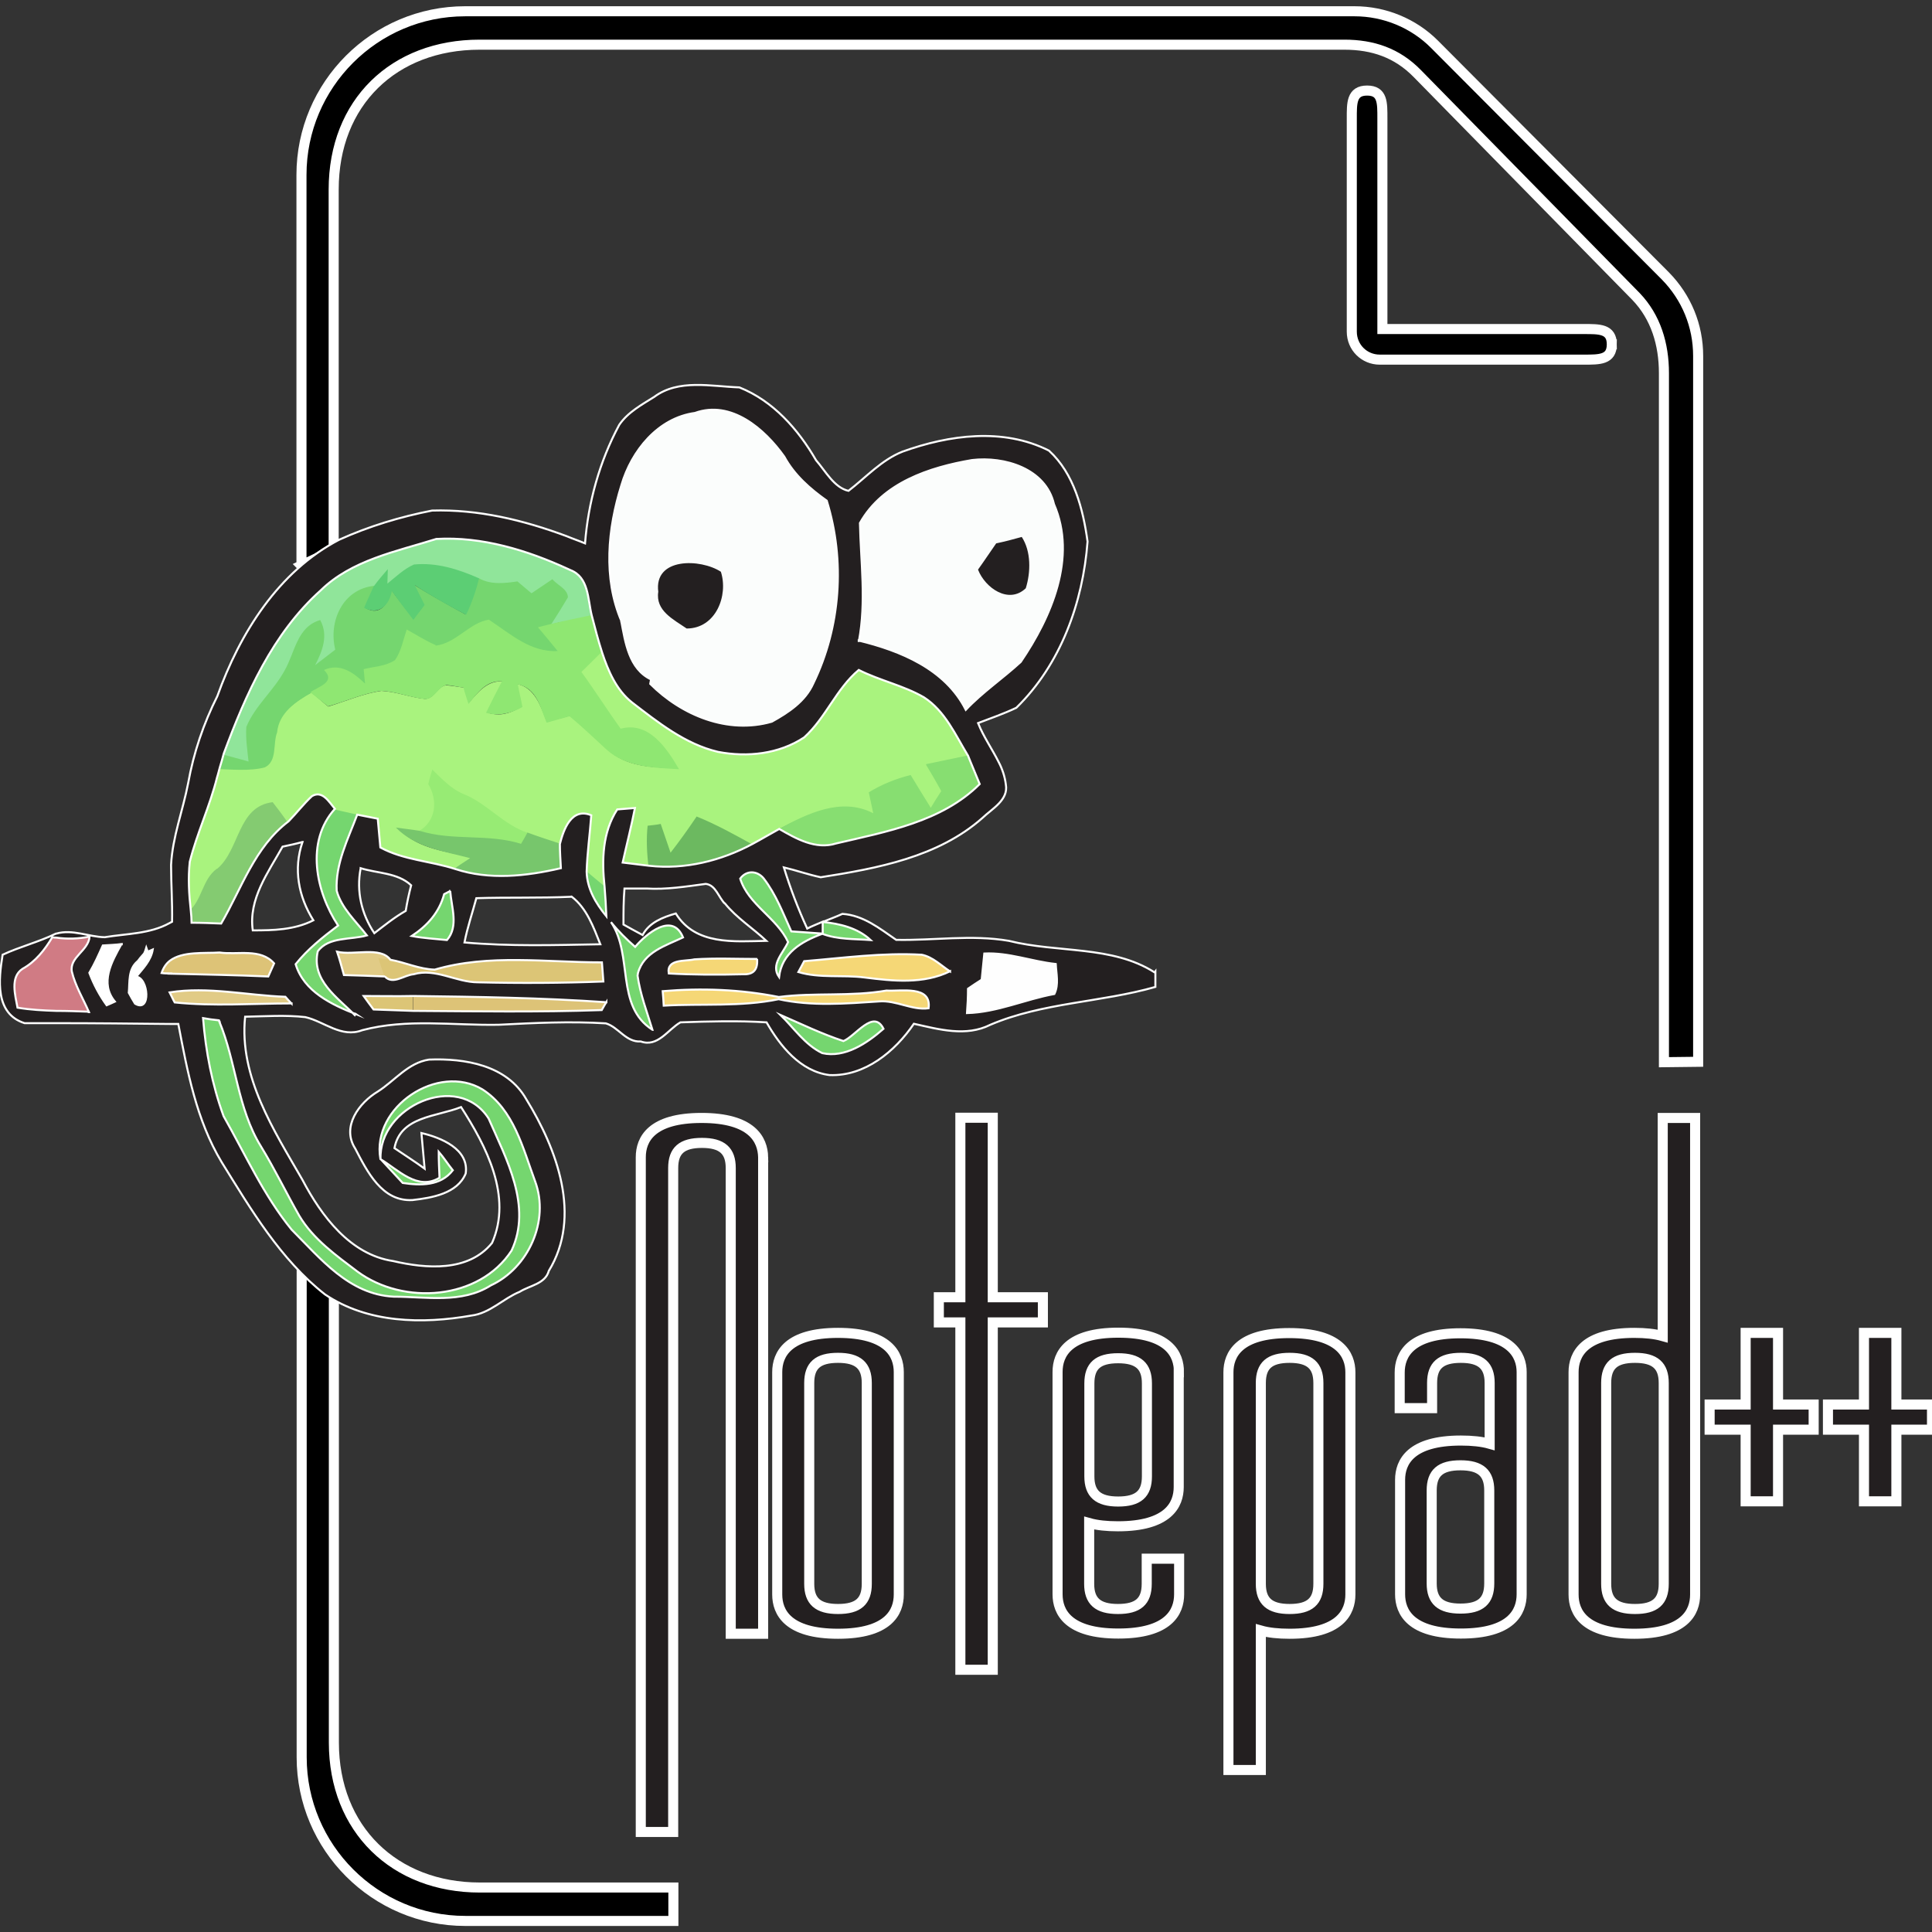
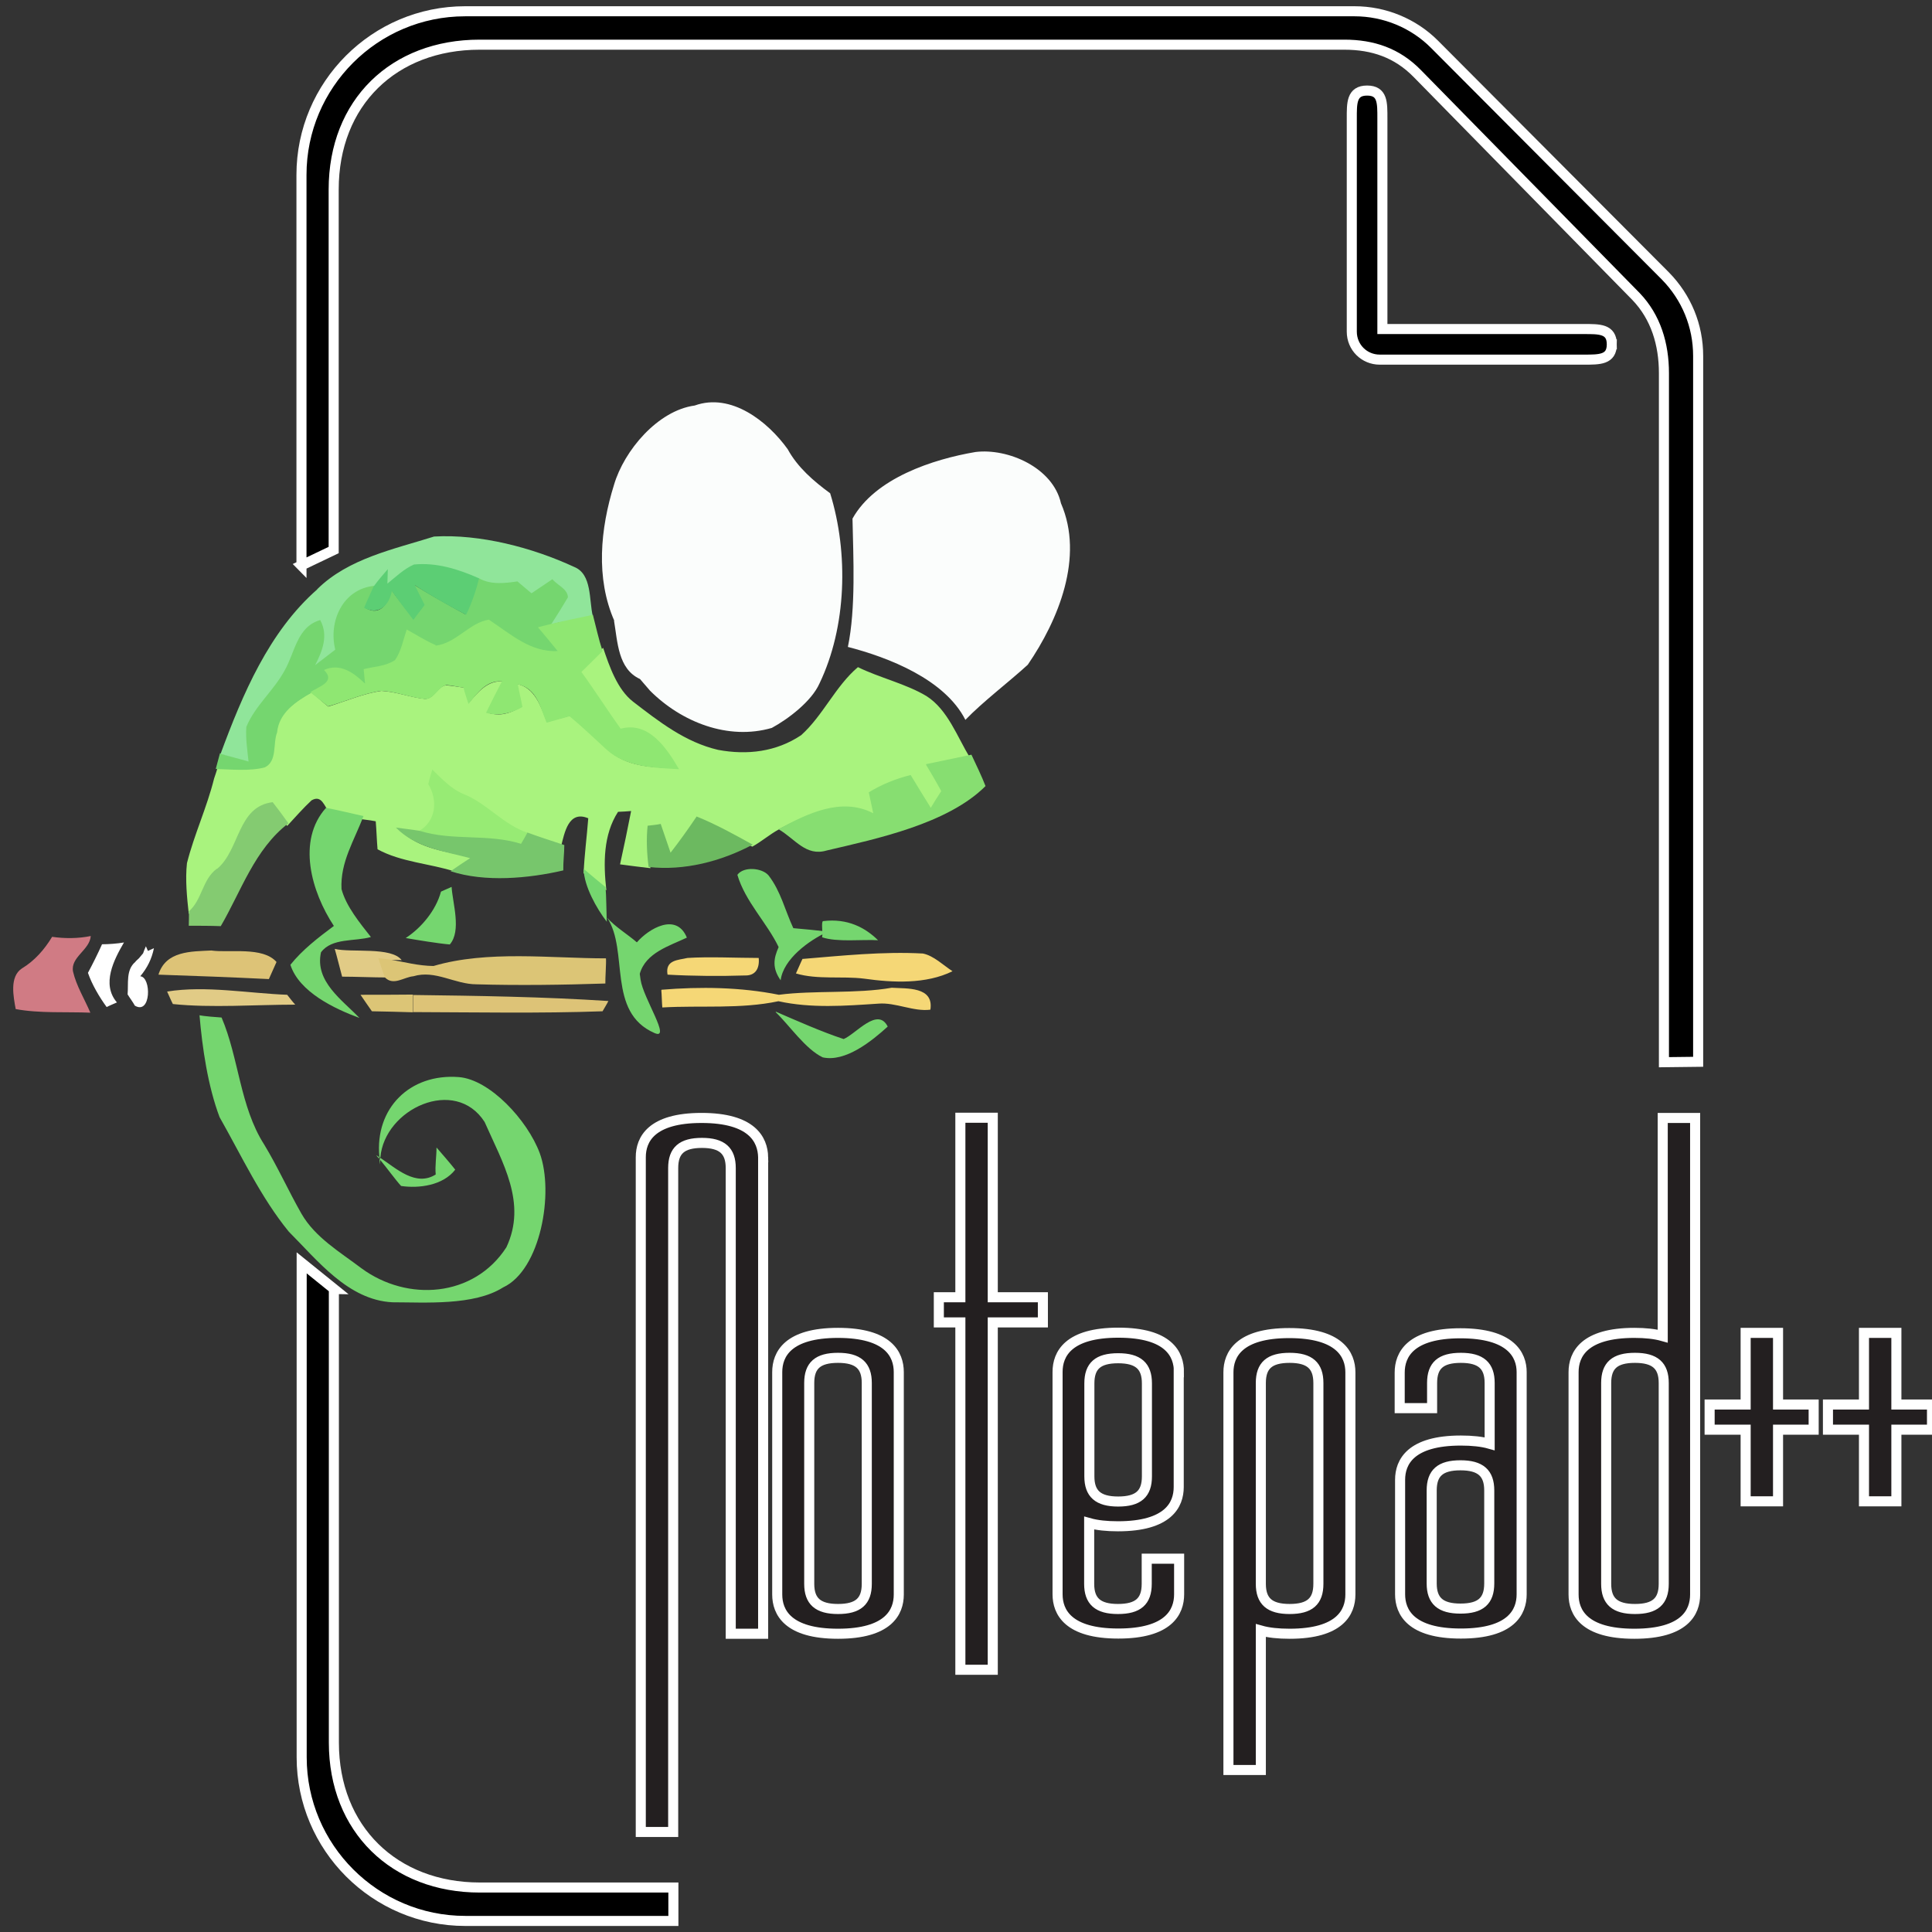
<svg xmlns="http://www.w3.org/2000/svg" width="96px" height="96px" id="uuid-412f3fec-816f-49d6-8733-ef2d4079a81f" version="1.1" viewBox="0 0 96 96">
  <rect x="0" y="0" width="96" height="96" fill="#333333" stroke="none" />
  <defs>
    <style>
      .st0 {
        fill: #84cb71;
      }

      .st1 {
        fill: #5cce74;
      }

      .st2, .st3, .st4, .st5 {
        fill: #231f20;
      }

      .st2, .st4, .st6, .st5 {
        stroke: #fff;
        stroke-miterlimit: 10;
      }

      .st2, .st6, .st5 {
        stroke-width: .5px;
      }

      .st7 {
        fill: #6cb960;
      }

      .st8 {
        fill: #a9f37e;
      }

      .st9 {
        fill: #fff;
      }

      .st10 {
        fill: #8fe772;
      }

      .st11 {
        fill: #fbfdfc;
      }

      .st12 {
        fill: #77c66c;
      }

      .st13, .st4, .st5 {
        fill-rule: evenodd;
      }

      .st13, .st14 {
        fill: #75d66f;
      }

      .st15 {
        fill: #87de71;
      }

      .st16 {
        fill: #dcc576;
      }

      .st17 {
        fill: #90e59a;
      }

      .st18 {
        fill: #d07b84;
      }

      .st4 {
        stroke-width: .1px;
      }

      .st19 {
        fill: #fefefe;
      }

      .st20 {
        fill: #f5d776;
      }

      .st21 {
        fill: #ddc377;
      }

      .st22 {
        fill: #97eb74;
      }

      .st23 {
        fill: #e1cb86;
      }
    </style>
  </defs>
  <path class="st6" d="M80.09,17.11c0,.77-.61.76-1.39.76h-10.14c-.77,0-1.39-.61-1.39-1.39V5.89c0-.76-.02-1.39.76-1.39s.76.61.76,1.39v10.46h10.01c.76,0,1.39-.02,1.39.76h-.01Z" />
  <path class="st6" d="M14.98,28.11V8.69c0-4.48,3.65-8.13,8.13-8.13h44.2c1.48,0,2.93.59,3.98,1.65l11.46,11.5c1.05,1.07,1.63,2.47,1.63,3.98v35.07l-1.7.02V18.54c0-1.43-.4-2.78-1.39-3.81l-10.87-11.08c-1-1.02-2.2-1.43-3.62-1.43H23.83c-4.26,0-7.25,2.87-7.25,7.2v17.91l-1.61.77ZM16.59,64.05v22.54c0,4.3,3.01,7.2,7.25,7.2h9.62v1.66h-10.34c-4.48,0-8.13-3.65-8.13-8.13v-24.57l1.61,1.3h0Z" />
  <g>
    <path class="st2" d="M37.92,57.5v23.68h-1.61v-23.14c0-.86-.43-1.25-1.43-1.25s-1.43.38-1.43,1.25v32.99h-1.61v-33.53c0-.88.52-1.95,3.02-1.95s3.04,1.07,3.06,1.95Z" />
    <path class="st5" d="M44.66,68.18v11.05c0,.88-.52,1.95-3.02,1.95s-3.02-1.07-3.02-1.95v-11.05c0-.88.52-1.95,3.02-1.95s3.02,1.07,3.02,1.95ZM40.21,78.7c0,.86.43,1.25,1.43,1.25s1.43-.38,1.43-1.25v-9.98c0-.86-.43-1.25-1.43-1.25s-1.43.38-1.43,1.25v9.98Z" />
    <path class="st2" d="M49.33,64.46h2.49v1.25h-2.49v17.26h-1.61v-17.26h-1.07v-1.25h1.07v-8.92h1.61v8.92Z" />
    <path class="st5" d="M58.57,68.2v5.69c0,.88-.52,1.95-3.02,1.95-.56,0-1.04-.05-1.43-.16v3.02c0,.86.43,1.25,1.43,1.25s1.43-.38,1.43-1.25v-1.25h1.61v1.77c0,.88-.52,1.95-3.02,1.95s-3.02-1.07-3.02-1.95v-11.05c0-.88.52-1.95,3.02-1.95s3.02,1.07,3.01,1.97h-.01ZM54.13,73.36c0,.86.43,1.25,1.43,1.25s1.43-.38,1.43-1.25v-4.62c0-.86-.43-1.25-1.43-1.25s-1.43.38-1.43,1.25v4.62ZM67.1,68.18v11.05c0,.88-.52,1.95-3.02,1.95-.56,0-1.04-.05-1.43-.16v6.93h-1.61v-19.76c0-.88.52-1.95,3.02-1.95s3.04,1.07,3.04,1.95ZM62.65,78.7c0,.86.43,1.25,1.43,1.25s1.43-.38,1.43-1.25v-9.98c0-.86-.43-1.25-1.43-1.25s-1.43.38-1.43,1.25v9.98ZM75.61,68.17v11.05c0,.88-.52,1.95-3.02,1.95s-3.02-1.07-3.02-1.95v-5.69c0-.88.52-1.95,3.02-1.95.56,0,1.04.05,1.43.16v-3.02c0-.86-.43-1.25-1.43-1.25s-1.43.38-1.43,1.25v1.25h-1.61v-1.77c0-.88.52-1.95,3.02-1.95s3.04,1.07,3.04,1.93h0ZM71.14,78.68c0,.86.43,1.25,1.43,1.25s1.43-.38,1.43-1.25v-4.62c0-.86-.43-1.25-1.43-1.25s-1.43.38-1.43,1.25v4.62ZM82.62,66.39v-10.84h1.61v23.68c0,.88-.52,1.95-3.02,1.95s-3.02-1.07-3.02-1.95v-11.05c0-.88.52-1.95,3.02-1.95.55,0,1.02.05,1.41.16h0ZM82.64,66.39h-.02.02ZM79.81,78.7c0,.86.43,1.25,1.43,1.25s1.43-.38,1.43-1.25v-9.98c0-.86-.43-1.25-1.43-1.25s-1.43.38-1.43,1.25v9.98Z" />
    <path class="st2" d="M88.35,69.79h1.77v1.25h-1.77v3.56h-1.61v-3.56h-1.79v-1.25h1.79v-3.56h1.61v3.56ZM96,69.79v1.25h-1.77v3.56h-1.61v-3.56h-1.79v-1.25h1.79v-3.56h1.61v3.56h1.77Z" />
  </g>
  <path class="st8" d="M28.76,33.37c.31-.31.88-.87,1.21-1.18.31.92.7,2.06,1.48,2.67,1.3,1,2.6,2.02,4.23,2.4,1.45.27,2.89.1,4.13-.73,1.09-.98,1.7-2.43,2.82-3.38,1.05.52,2.4.83,3.41,1.44,1.05.67,1.52,2.01,2.15,3.05-.68.13-1.35.24-2.03.39.25.43.44.84.71,1.28-.18.27-.45.68-.61.98-.34-.54-.75-1.13-1.08-1.67-.74.18-1.23.45-1.86.85.07.34.13.76.2,1.11-1.59-.81-3.4-.15-4.83.64-.43.23-.87.61-1.31.85-.9-.49-1.78-.98-2.73-1.36-.38.61-.89,1.21-1.35,1.79-.16-.47-.36-.93-.5-1.42-.16.02-.37.04-.53.06-.07.67-.04,1.33.05,2-.43-.05-1.08-.13-1.51-.19.2-.9.37-1.74.55-2.65-.22.02-.43.03-.65.04-.74,1.14-.73,2.57-.58,3.9-.31-.25-.84-.62-1.13-.85.04-.94.16-1.8.23-2.73-.98-.41-1.18.71-1.36,1.44-.54-.18-1.23-.38-1.75-.58-1.21-.38-2.02-1.45-3.2-1.92-.61-.25-.9-.63-1.38-1.09-.05.18-.13.32-.16.5.47.79.47,1.93-.45,2.42-.29-.04-.76-.14-1.07-.2.98,1,2.4,1.07,3.69,1.41-.18.13-.76.54-.94.67-1.23-.4-2.69-.47-3.85-1.11-.04-.47-.05-.92-.09-1.39-.34-.07-.63-.08-.98-.15-.4-.07-.88-.15-1.29-.24-.29-.34-.4-.95-.92-.65-.41.38-.81.84-1.21,1.27-.23-.32-.52-.69-.75-1.02-1.77.22-1.51,2.29-2.64,3.26-.72.52-.82,1.55-1.5,2.13-.09-.81-.18-1.71-.09-2.52.36-1.43.99-2.76,1.35-4.21.04-.11.13-.39.17-.52.74.04,1.58.14,2.3-.06.63-.31.33-1.11.56-1.66.11-.98,1.03-1.61,1.8-2.04.29.23.55.48.84.71.88-.27,1.75-.65,2.64-.78.76.04,1.45.33,2.18.4.45-.02.58-.59,1.02-.68.29.02.62.08.91.12.09.27.16.49.23.76.45-.52.93-1.14,1.71-1.07-.27.52-.49,1.04-.76,1.56.63.18,1.05.04,1.61-.26-.09-.38-.13-.79-.2-1.18.94.16,1.22,1.14,1.53,1.89.38-.11.76-.2,1.15-.31.61.52,1.26,1.13,1.85,1.67.98.9,2.17.88,3.42.95-.59-1.04-1.41-2.23-2.79-1.85-.67-.92-1.39-2.01-2.05-2.93h0v-.04Z" />
  <path class="st14" d="M40.85,46.57c.05-.18-.06-.78.05-.8,1.21-.15,2.09.32,2.73.95-.79-.05-2.03.11-2.79-.15" />
  <path class="st13" d="M23.77,28.61c.59.34,1.32.27,1.97.18.23.2.44.41.67.61.34-.23.68-.49,1.04-.72.23.31.86.53.87.97-.25.45-.52,1.02-.81,1.45-.16.04-.5.08-.65.14.32.4.73.83,1.07,1.21-1.38.07-2.59-.81-3.65-1.51-.95.14-1.66,1.14-2.65,1.24-.49-.22-.9-.44-1.36-.73-.16.52-.26,1-.57,1.45-.45.31-1.02.3-1.54.44.02.23.05.59.07.83-.56-.54-1.18-1.18-1.97-.81.58.59-.39.78-.78,1.06-.77.43-1.62,1-1.71,1.97-.22.56.02,1.43-.61,1.74-.74.2-1.7.1-2.44.08.05-.18.16-.6.21-.78.43.13.92.22,1.34.35-.07-.58-.16-1.12-.1-1.7.43-1.05,1.36-1.84,1.9-2.83.52-.9.72-2.16,1.88-2.5.41.76.22,1.47-.14,2.17.32-.27.38-.47.72-.72-.34-1.39.63-3.05,2.19-3.21-.16.36-.38.86-.54,1.23.7.4,1.13-.22,1.26-.92.34.49.74.97,1.11,1.44.18-.25.25-.34.45-.59-.16-.32-.32-.8-.49-1.13.83.52,1.76,1.04,2.62,1.51.23-.54.5-1.21.65-1.86h0v-.02ZM16.19,40.14c.4.07,1.47.32,1.87.41-.45,1.21-1.16,2.28-1.09,3.63.23.86.91,1.68,1.46,2.38-.79.23-1.94.03-2.48.76-.32,1.45,1.06,2.37,1.91,3.26-1.23-.45-3-1.29-3.43-2.64.59-.74,1.38-1.35,2.16-1.93-1.12-1.7-1.85-4.24-.39-5.87h-.01ZM29,43.17c.29.25.79.67,1.09.91.04.49.04,1.23.06,1.72-.5-.65-1.13-1.76-1.15-2.62h0ZM41.11,46.31h0s-.01.01,0,0c-.92.42-2.19,1.35-2.32,2.4-.43-.61-.35-1.09-.1-1.65-.58-1.21-1.66-2.26-2.05-3.59.31-.43,1.23-.35,1.55.03.61.79.81,1.72,1.23,2.62.4.03,1.27.12,1.7.17h0ZM41.11,46.31h0ZM21.92,44.3l.52-.23c.05.81.5,2.18-.09,2.86-.59-.05-1.61-.22-2.19-.32.77-.5,1.5-1.37,1.75-2.3h.01ZM31.65,46.82c.58-.67,1.96-1.5,2.48-.23-.86.41-2.05.75-2.34,1.8,0,.04.04.25.04.29.13.92,1.55,3.03.69,2.65-2.38-1.04-1.26-4.08-2.35-5.73.36.43,1.05.85,1.47,1.22h.01ZM38.55,50.27c1.04.45,2.28,1,3.37,1.36.61-.25,1.69-1.62,2.19-.62-.79.72-2.1,1.78-3.23,1.53-.86-.41-1.67-1.61-2.34-2.25h.01ZM9.91,50.45c.2.04.88.1,1.1.11.86,2.01.91,4.42,2.11,6.3.68,1.12,1.21,2.31,1.86,3.45.68,1.18,1.91,1.9,2.98,2.71,2.28,1.68,5.59,1.45,7.2-1.04,1.04-2.2-.19-4.21-1.08-6.23-1.46-2.28-4.98-.66-5.18,1.77l-.05-.04c-.23-2.4,1.51-4.15,3.95-3.96,1.54.12,3.41,2.14,4.02,3.78.72,1.97.04,5.81-1.82,6.67-1.45.92-3.89.74-5.5.74-2.2-.11-3.72-2.08-5.15-3.51-1.39-1.7-2.35-3.77-3.44-5.69-.58-1.54-.86-3.43-1-5.1h0v.02ZM18.89,57.86c-.02-.09-.03-.18-.04-.27l.04.05v.23h0ZM21.7,57.03c.25.29.67.77.92,1.09-.61.79-1.81.94-2.69.81-.3-.33-.7-.89-1.05-1.31v-.1c.82.55,1.78,1.46,2.77.84-.04-.43.04-.9.04-1.34ZM18.84,57.49v.09c-.05-.06-.11-.13-.15-.18.05.03.1.06.15.09Z" />
  <path class="st1" d="M19.3,28.91c.43-.34.73-.77,1.24-.98,1.12-.11,2.28.24,3.29.69-.14.63-.39,1.36-.67,1.93-.86-.45-1.74-.94-2.55-1.47l.49.98c-.18.25-.38.49-.56.74-.36-.47-.72-.94-1.07-1.43-.13.7-.65,1.23-1.38.83.16-.38.39-.86.55-1.23.22-.29.42-.55.66-.82.02.16,0,.54,0,.74h0Z" />
  <path class="st17" d="M15.77,29.27c1.54-1.52,3.8-1.98,5.8-2.61,2.29-.13,4.89.55,6.96,1.51.9.36.73,1.65.93,2.46-.65.14-1.42.23-2.07.39.29-.45.56-.88.83-1.34-.02-.43-.52-.59-.77-.9l-1.04.7-.7-.59c-.63.09-1.32.18-1.92-.16-1.02-.45-2.1-.79-3.22-.68-.5.22-.9.61-1.32.95,0-.18.02-.54.02-.72-.23.27-.47.54-.68.83-1.56.16-2.28,1.77-1.93,3.17-.32.25-.67.52-1,.77.36-.7.67-1.48.25-2.24-1.16.34-1.25,1.61-1.77,2.51-.54,1-1.47,1.75-1.9,2.8-.04.58.05,1.14.11,1.72-.43-.13-.98-.26-1.39-.38,1.09-2.95,2.4-6.07,4.81-8.18h-.01Z" />
  <path class="st10" d="M21.65,32.08c1-.11,1.68-1.14,2.64-1.29,1.07.7,2.06,1.63,3.42,1.56-.32-.4-.65-.79-.98-1.18.16-.04.49-.13.63-.16.65-.16,1.45-.32,2.1-.46.16.61.28,1.19.48,1.8-.31.31-.72.72-1.05,1.04.67.92,1.29,1.9,1.95,2.82,1.39-.38,2.28.95,2.9,2.01-1.25-.07-2.65-.09-3.63-1-.59-.54-1.18-1.11-1.81-1.63l-1.14.32c-.31-.74-.49-1.72-1.43-1.9.07.38.16.74.23,1.12-.56.32-1.18.47-1.81.29.25-.52.52-1.04.79-1.56-.77-.07-1.23.59-1.66,1.12-.09-.27-.18-.54-.25-.81-.29-.04-.56-.11-.85-.13-.41.09-.58.68-1.04.7-.74-.07-1.45-.38-2.2-.41-.9.13-1.75.52-2.64.77-.29-.23-.59-.47-.88-.7.4-.29,1.29-.5.68-1.11.81-.36,1.48.14,2.04.68-.02-.23-.05-.49-.07-.72.52-.13,1.09-.14,1.56-.45.31-.45.41-1.02.58-1.52.49.27.94.56,1.43.77v.02Z" />
  <path class="st15" d="M46.02,37.97c.68-.14,1.57-.33,2.25-.47.22.47.52,1.09.7,1.56-1.88,1.88-5.42,2.62-7.89,3.2-1.04.31-1.56-.57-2.4-1.06,1.43-.77,3.13-1.61,4.71-.79l-.22-1.04c.65-.4,1.36-.68,2.08-.86.32.54.67,1.09,1,1.63.16-.27.34-.56.52-.83-.23-.43-.5-.88-.76-1.32h.01Z" />
  <path class="st22" d="M21.48,38.24c.47.45.92.95,1.54,1.21,1.16.45,2.02,1.56,3.23,1.94-.11.18-.22.4-.32.58-1.65-.52-3.51-.13-5.16-.65.92-.49.99-1.57.51-2.36.04-.18.14-.54.2-.72h0Z" />
  <path class="st0" d="M10.79,43.17c1.14-.95,1-3.1,2.76-3.31.25.32.55.72.78,1.05-1.68,1.29-2.34,3.36-3.36,5.11-.49-.02-1.11-.02-1.59-.02,0-.14.02-.55,0-.71.67-.58.67-1.59,1.39-2.12h.01Z" />
  <path class="st7" d="M34.61,40.57c.95.38,1.89.9,2.79,1.4-1.56.83-3.4,1.31-5.17,1.11-.09-.67-.12-1.39-.05-2.05.16-.02.49-.05.65-.09.16.47.32.94.49,1.43.45-.58.88-1.18,1.29-1.79h-.01Z" />
  <path class="st12" d="M19.66,41.12c.29.04.86.11,1.18.16,1.65.52,3.4.13,5.05.65.11-.18.22-.38.32-.56.54.2,1.29.44,1.83.62,0,.4-.06.86-.05,1.26-1.72.4-3.9.6-5.6.04.18-.13.78-.53.97-.65-1.29-.34-2.71-.52-3.69-1.52h0Z" />
  <path class="st11" d="M30.53,30.86c-.94-2.13-.7-4.59-.02-6.77.5-1.7,2.17-3.69,4.01-3.94,1.81-.65,3.63.79,4.62,2.17.49.9,1.29,1.59,2.11,2.19.92,2.97.82,6.64-.53,9.45-.39.88-1.54,1.76-2.37,2.21-2.17.63-4.49-.29-6.05-1.85l-.5-.58c-1.09-.5-1.11-1.83-1.29-2.9h.02ZM42.13,32.15c.4-1.93.27-4.43.23-6.38,1.12-2.01,3.99-2.95,6.11-3.31,1.61-.2,3.85.77,4.25,2.55,1.16,2.67-.13,5.8-1.65,8.02-.88.81-2.26,1.86-3.1,2.74-1.02-2.01-3.8-3.1-5.86-3.63h.01Z" />
-   <path class="st3" d="M32.71,29.41c-.23-1.72,2.1-1.66,3.11-1,.38,1.18-.25,2.82-1.7,2.82-.65-.45-1.56-.88-1.41-1.83ZM48.6,28.3c.31-.43.59-.86.9-1.3.43-.09.85-.2,1.27-.32.47.72.45,1.75.2,2.55-.85.81-2.02-.02-2.37-.92h0Z" />
  <path class="st18" d="M2.59,46.55c.61.09,1.3.09,1.92-.04-.05.7-1.02,1.05-.88,1.77.16.7.58,1.38.86,2.04-1.18-.05-2.55.04-3.71-.18-.11-.61-.32-1.61.31-2.02.63-.38,1.12-.94,1.5-1.57Z" />
  <path class="st9" d="M6.16,46.83c-.5.86-1.13,2.07-.35,2.98-.09.04-.4.17-.51.23-.36-.49-.73-1.12-.93-1.7.23-.43.5-.97.7-1.42.31,0,.76-.03,1.09-.09h.01ZM7.65,47.11c-.11.54-.33.98-.68,1.4.56.04.54,1.94-.27,1.46-.07-.14-.29-.44-.36-.56.05-.54-.09-1.21.38-1.61.02-.04.14-.14.18-.18l.21-.25c.02-.07.1-.27.14-.35l.1.23.29-.13h.01Z" />
  <path class="st23" d="M16.63,47.15c.83.2,2.82-.12,3.33.56-.14-.02-.87,0-1.02-.01.09.29.19.58.29.87-.67,0-1.56-.04-2.23-.04-.11-.4-.26-1.02-.37-1.39ZM8.3,49.27c1.92-.31,4.06.09,5.97.16.07.09.31.4.4.49-1.93,0-4.17.17-6.08-.03-.07-.13-.23-.5-.29-.63h0Z" />
  <path class="st21" d="M7.87,48.44c.36-1.2,1.64-1.16,2.63-1.21.9.13,2.55-.21,3.24.57-.07.16-.31.69-.38.85-1.79-.09-3.72-.16-5.49-.22ZM20.53,49.44c3.2.04,6.5.09,9.7.3-.05.11-.24.42-.29.51-3.13.11-6.28.05-9.41.04,0,0,0-.85,0-.85Z" />
  <path class="st16" d="M18.81,47.61l.58.07c.74.13,1.39.31,2.15.32,2.69-.79,5.81-.38,8.57-.38.02.23-.04,1.02-.03,1.25-2.08.07-4.33.1-6.4.04-1.09,0-2.05-.73-3.14-.4-.47.04-.99.49-1.41.06-.13-.32-.24-.67-.33-.97h0ZM17.92,49.43c.81,0,1.78,0,2.6-.01v.88c-.65-.02-1.39-.04-2.04-.05-.16-.22-.4-.58-.56-.81h0Z" />
  <path class="st20" d="M33.17,48.43c-.13-.74.53-.72.99-.83,1.05-.07,2.49,0,3.54,0,.05.52-.16.88-.67.87-1.25.04-2.62.03-3.85-.04ZM39.87,47.65c1.93-.16,4.02-.38,5.99-.27.54.11,1.02.59,1.47.88-1.32.65-2.96.57-4.38.37-1.09-.14-2.33.06-3.4-.26.07-.14.26-.6.33-.73h-.01ZM32.87,49.18c1.93-.16,3.94-.13,5.83.25,1.77-.23,3.84-.04,5.61-.35.74.05,2.1-.07,1.92,1.09-.83.11-1.73-.37-2.58-.3-1.66.11-3.33.24-4.97-.12-1.88.4-3.87.2-5.77.31-.02-.18-.03-.68-.05-.86h.01Z" />
-   <path class="st19" d="M48.54,47.2c1.21-.05,2.9.22,4.08.34,0,.49.17,1.55-.07,2.02-1.47.27-3.41,1.13-4.91,1.16.04-.4.02-1.34.02-1.73.16-.11.71-.37.89-.47.05-.45-.07-.88-.04-1.32h.02Z" />
-   <path class="st4" d="M57.41,48.27v.77c-2.69.77-5.59.77-8.2,1.88-1.21.61-2.55.23-3.8-.05-.94,1.38-2.44,2.62-4.19,2.55-1.45-.18-2.46-1.45-3.13-2.62-1.41-.09-2.85-.05-4.28,0-.63.36-1.12,1.25-1.97.95-.74.05-1.11-.72-1.74-.9-1.77-.11-3.56-.02-5.33.07-2.26.04-4.55-.32-6.77.27-1.04.4-1.88-.43-2.83-.65-.98-.11-1.99-.04-2.99-.02-.31,2.99,1.43,5.64,2.85,8.11.94,1.79,2.37,3.71,4.5,4.03,1.63.38,3.74.56,4.92-.9,1.02-2.31-.29-4.81-1.54-6.75-1.23.49-3.01.45-3.31,2.04.5.34,1.02.67,1.5,1.02-.05-.59-.11-1.18-.16-1.77.95.22,2.38.79,2.2,2.01-.41,1-1.68,1.21-2.64,1.32-1.52.09-2.26-1.43-2.85-2.56-.7-1.09.2-2.28,1.12-2.83.85-.54,1.5-1.43,2.55-1.59,1.77-.07,3.87.27,4.83,1.97,1.52,2.47,2.78,5.82,1.12,8.53-.18.65-.94.72-1.45,1.04-.83.34-1.48,1.07-2.4,1.18-2.44.43-5.14.38-7.27-1.05-2.22-1.74-3.67-4.21-5.14-6.58-1.25-2.08-1.7-4.5-2.15-6.86h-.43c-1.88-.02-3.74-.04-5.62-.04h-1.59c-1.48-.47-1.29-2.17-1.09-3.4.86-.4,1.79-.63,2.65-1.05h.02c.81-.23,1.59.16,2.4.18,1.09-.18,2.24-.16,3.22-.7.04-.02.09-.05.13-.07.02-.94-.05-1.88-.05-2.82.07-1.39.59-2.71.85-4.07.27-1.5.76-2.95,1.45-4.32,1.12-3.13,3.04-6.2,6.05-7.77,1.48-.67,3.04-1.14,4.62-1.45,2.29-.07,4.53.47,6.68,1.27.31.13.61.23.92.36.16-2.04.72-4.07,1.7-5.89.43-.63,1.12-1,1.74-1.39,1.21-.9,2.82-.52,4.23-.47,1.68.67,2.92,2.08,3.81,3.62.47.54.9,1.36,1.61,1.52.88-.68,1.65-1.54,2.69-1.95,2.31-.83,4.99-1.2,7.27-.05,1.25,1.14,1.7,2.92,1.92,4.52-.23,3.04-1.34,6.11-3.54,8.26-.61.29-1.27.52-1.9.76.27.68.7,1.29,1.02,1.93.18.34.31.72.36,1.12.14.77-.68,1.2-1.16,1.66-2.2,1.95-5.23,2.51-8.04,2.95-.61-.13-1.21-.34-1.83-.49.32,1.04.7,2.04,1.16,3.04.25-.13.52-.23.77-.34v.59c-.5-.04-1.04-.07-1.56-.11-.41-.9-.76-1.84-1.38-2.64-.32-.38-.85-.41-1.16.02.41,1.3,1.81,1.93,2.38,3.15-.25.56-.88,1.12-.45,1.74.14-1.2,1.12-1.77,2.15-2.15.76.29,1.59.25,2.4.31-.65-.61-1.54-.81-2.38-.9.32-.13.65-.25.98-.4,1.04.07,1.84.72,2.67,1.29,1.86.04,3.74-.27,5.6.05,2.44.61,5.12.22,7.23,1.56h.02ZM17.63,50.44c-.85-.88-2.17-1.72-1.84-3.17.54-.74,1.65-.56,2.44-.79-.54-.7-1.27-1.36-1.5-2.22-.07-1.34.56-2.56,1.02-3.78.34.07.67.13,1.02.2.04.47.09.95.13,1.43,1.16.63,2.49.67,3.72,1.07,1.7.56,3.53.36,5.25-.04-.02-.4-.05-.79-.05-1.2.18-.72.58-1.84,1.56-1.43-.07.94-.2,1.86-.23,2.8.02.85.45,1.57.98,2.22-.02-.49-.05-1-.09-1.48-.14-1.32-.11-2.69.63-3.83.22-.02.67-.05.88-.07-.18.92-.41,1.81-.61,2.71.43.05.88.11,1.32.16,1.77.2,3.58-.25,5.14-1.09.43-.23.88-.5,1.32-.74.85.49,1.81,1.04,2.83.72,2.47-.58,5.25-1.07,7.13-2.95-.16-.38-.31-.76-.47-1.14l-.11-.27c-.63-1.04-1.14-2.22-2.19-2.9-1.02-.59-2.19-.83-3.24-1.36-1.12.94-1.63,2.37-2.71,3.35-1.25.83-2.83,1-4.28.72-1.63-.38-2.99-1.47-4.28-2.46-.77-.61-1.18-1.56-1.48-2.47-.2-.61-.36-1.25-.52-1.86-.2-.81-.14-1.88-1.05-2.24l-.11-.05c-2.04-.94-4.3-1.63-6.56-1.5-2.01.63-4.21,1.05-5.75,2.56-2.38,2.13-3.72,5.16-4.81,8.1-.05.18-.14.52-.2.7-.04.13-.09.36-.13.47-.36,1.45-1,2.78-1.36,4.21-.09.81-.04,1.61.05,2.42.02.16.04.47.04.61.49,0,.98.02,1.47.04,1.02-1.75,1.66-3.8,3.35-5.08.4-.41.74-.86,1.16-1.25.52-.31.85.29,1.14.63-1.47,1.63-.95,4.12.16,5.8-.77.58-1.52,1.18-2.11,1.92.41,1.36,1.79,2.01,3.01,2.49l-.03-.02ZM37.63,47.65c-1.05,0-2.08-.05-3.13.02-.45.11-1.39-.04-1.27.7,1.23.07,2.46.07,3.71.04.5.02.72-.23.68-.76ZM42.67,31.83c2.06.5,4.3,1.41,5.32,3.44.83-.88,1.84-1.56,2.73-2.38,1.52-2.24,2.8-5.19,1.65-7.84-.41-1.77-2.46-2.38-4.07-2.19-2.11.36-4.44,1.12-5.57,3.13.04,1.93.32,3.9-.05,5.86h-.01ZM30.87,30.86c.2,1.05.38,2.38,1.48,2.9l-.04.22c1.56,1.56,3.85,2.51,6.04,1.88.81-.45,1.66-1,2.06-1.9,1.36-2.8,1.59-6.11.67-9.08-.83-.59-1.61-1.27-2.11-2.19-.98-1.38-2.64-2.82-4.44-2.17-1.84.25-3.15,1.88-3.65,3.58-.68,2.17-.92,4.62,0,6.77h-.01ZM4.42,50.29c-.29-.67-.68-1.3-.85-2.01-.13-.72.83-1.04.88-1.74-.54.11-1.11.13-1.65.05-.07,0-.13,0-.2-.02-.38.63-.83,1.21-1.48,1.57-.63.41-.36,1.32-.25,1.93.65.11,1.29.14,1.93.16.54,0,1.07.02,1.61.04v.02ZM6.05,46.91c-.31.04-.63.05-.94.07-.2.45-.41.92-.67,1.36.22.58.5,1.11.86,1.61.09-.04.31-.13.41-.18-.77-.92-.16-1.99.32-2.85h.02ZM6.76,48.54c.34-.41.74-.81.83-1.36l-.25.11-.07-.2c-.02.07-.07.22-.11.29l-.2.23c-.04.05-.09.13-.13.16-.47.4-.38,1.02-.43,1.56.07.14.23.41.31.54.81.49.67-1.3.05-1.34ZM8.43,48.38c1.63.04,3.27.07,4.9.14l.29-.65c-.68-.77-1.81-.41-2.71-.54-.76.05-1.84-.07-2.47.41-.18.14-.32.34-.41.61.14.02.27.02.41.02h0ZM15.02,41.84c-.32.09-.65.16-.98.23-.72,1.29-1.7,2.6-1.48,4.16,1.02,0,2.06-.02,3.01-.5-.74-1.18-1-2.55-.54-3.89h-.01ZM10.88,50.7c-.22-.02-.59-.07-.79-.11.13,1.65.45,3.31,1.02,4.87,1.09,1.92,1.99,3.94,3.38,5.64,1.43,1.43,2.85,3.22,5.07,3.33,1.61,0,3.38.36,4.83-.56,1.86-.86,2.93-3.2,2.2-5.17-.61-1.65-1.05-3.56-2.62-4.57-2.2-1.32-5.51.86-5.07,3.45.36.4.74.79,1.11,1.2.88.13,1.88.16,2.49-.63-.25-.31-.45-.63-.7-.92,0,.43.02.86.04,1.29-1.09.67-2.06-.4-2.93-.92-.11-2.6,3.85-4.41,5.37-2.02.88,2.02,2.17,4.35,1.14,6.56-1.61,2.47-5.37,2.73-7.65,1.05-1.07-.81-2.2-1.61-2.9-2.78-.65-1.14-1.21-2.31-1.9-3.44-1.18-1.9-1.23-4.21-2.08-6.23h.01ZM14.49,49.87c-.09-.09-.23-.25-.31-.34-1.92-.07-3.83-.52-5.75-.22.07.13.18.38.25.5,1.92.2,3.87.05,5.8.05h.01ZM36.02,44.9c-.32-.31-.45-.92-.95-.98-.98.13-1.95.29-2.95.23h-1.09c-.05.59-.05,1.2-.05,1.79.23.13.72.4.95.52.34-.63,1-.88,1.65-1.07.98,1.59,2.9,1.39,4.5,1.36-.67-.63-1.48-1.14-2.06-1.86h-.01ZM28.38,44.56c-1.57.07-3.15.02-4.71.07-.2.74-.45,1.47-.59,2.2,2.24.2,4.5.13,6.75.09-.34-.85-.67-1.79-1.43-2.37h-.01ZM22.38,44.27l-.31.16c-.25.92-.83,1.56-1.61,2.08.58.11,1.16.14,1.75.2.59-.68.22-1.63.16-2.44h.01ZM17.92,43.15c-.22,1.14.04,2.26.68,3.22.49-.38,1-.79,1.56-1.11.07-.43.16-.85.27-1.27-.67-.63-1.68-.59-2.51-.85h0ZM19.12,48.52c.41.43.95-.07,1.43-.11,1.09-.32,2.11.4,3.2.4,2.08.05,4.16.04,6.23-.04-.02-.23-.05-.72-.07-.95-2.76,0-5.62-.43-8.31.36-.76-.02-1.47-.36-2.2-.49-.5-.68-1.83-.2-2.65-.4.13.38.23.77.34,1.16.67.02,1.34.04,2.04.07h0ZM30.13,49.8c-3.2-.22-6.4-.27-9.6-.31-.83.02-1.65,0-2.46,0,.16.22.32.45.49.67.65.02,1.32.05,1.97.07,3.13.02,6.23.07,9.37-.04.05-.09.16-.29.23-.4h0ZM32.42,51.17c-.27-.88-.61-1.77-.74-2.69l.02-.13c.29-1.05,1.38-1.36,2.24-1.77-.52-1.27-1.81-.2-2.38.47-.43-.38-.83-.77-1.2-1.23,1.12,1.66.2,4.16,2.06,5.35ZM43.9,51.12c-.5-1-1.38.36-1.99.61-1.09-.36-2.1-.85-3.13-1.3.67.65,1.21,1.48,2.08,1.9,1.12.25,2.22-.49,3.04-1.21h0ZM44.05,49.22c-1.77.31-3.58.09-5.35.32-1.9-.38-3.83-.45-5.77-.29.02.18.04.54.05.72,1.9-.11,3.83.07,5.71-.32,1.65.36,3.33.22,4.99.11.85-.07,1.63.45,2.46.34.16-1.16-1.38-.83-2.1-.88h.01ZM47.21,48.27c-.45-.29-.86-.72-1.41-.83-1.97-.11-3.9.16-5.84.32-.07.14-.22.41-.29.54,1.07.32,2.2.13,3.29.27,1.41.18,2.93.34,4.25-.31h0ZM52.45,47.9c-1.2-.13-2.33-.58-3.54-.52-.04.43-.09.86-.13,1.3-.18.11-.52.34-.68.45,0,.4-.02.81-.05,1.21,1.5-.04,2.87-.68,4.34-.95.23-.47.09-1.02.07-1.48h-.01Z" />
</svg>